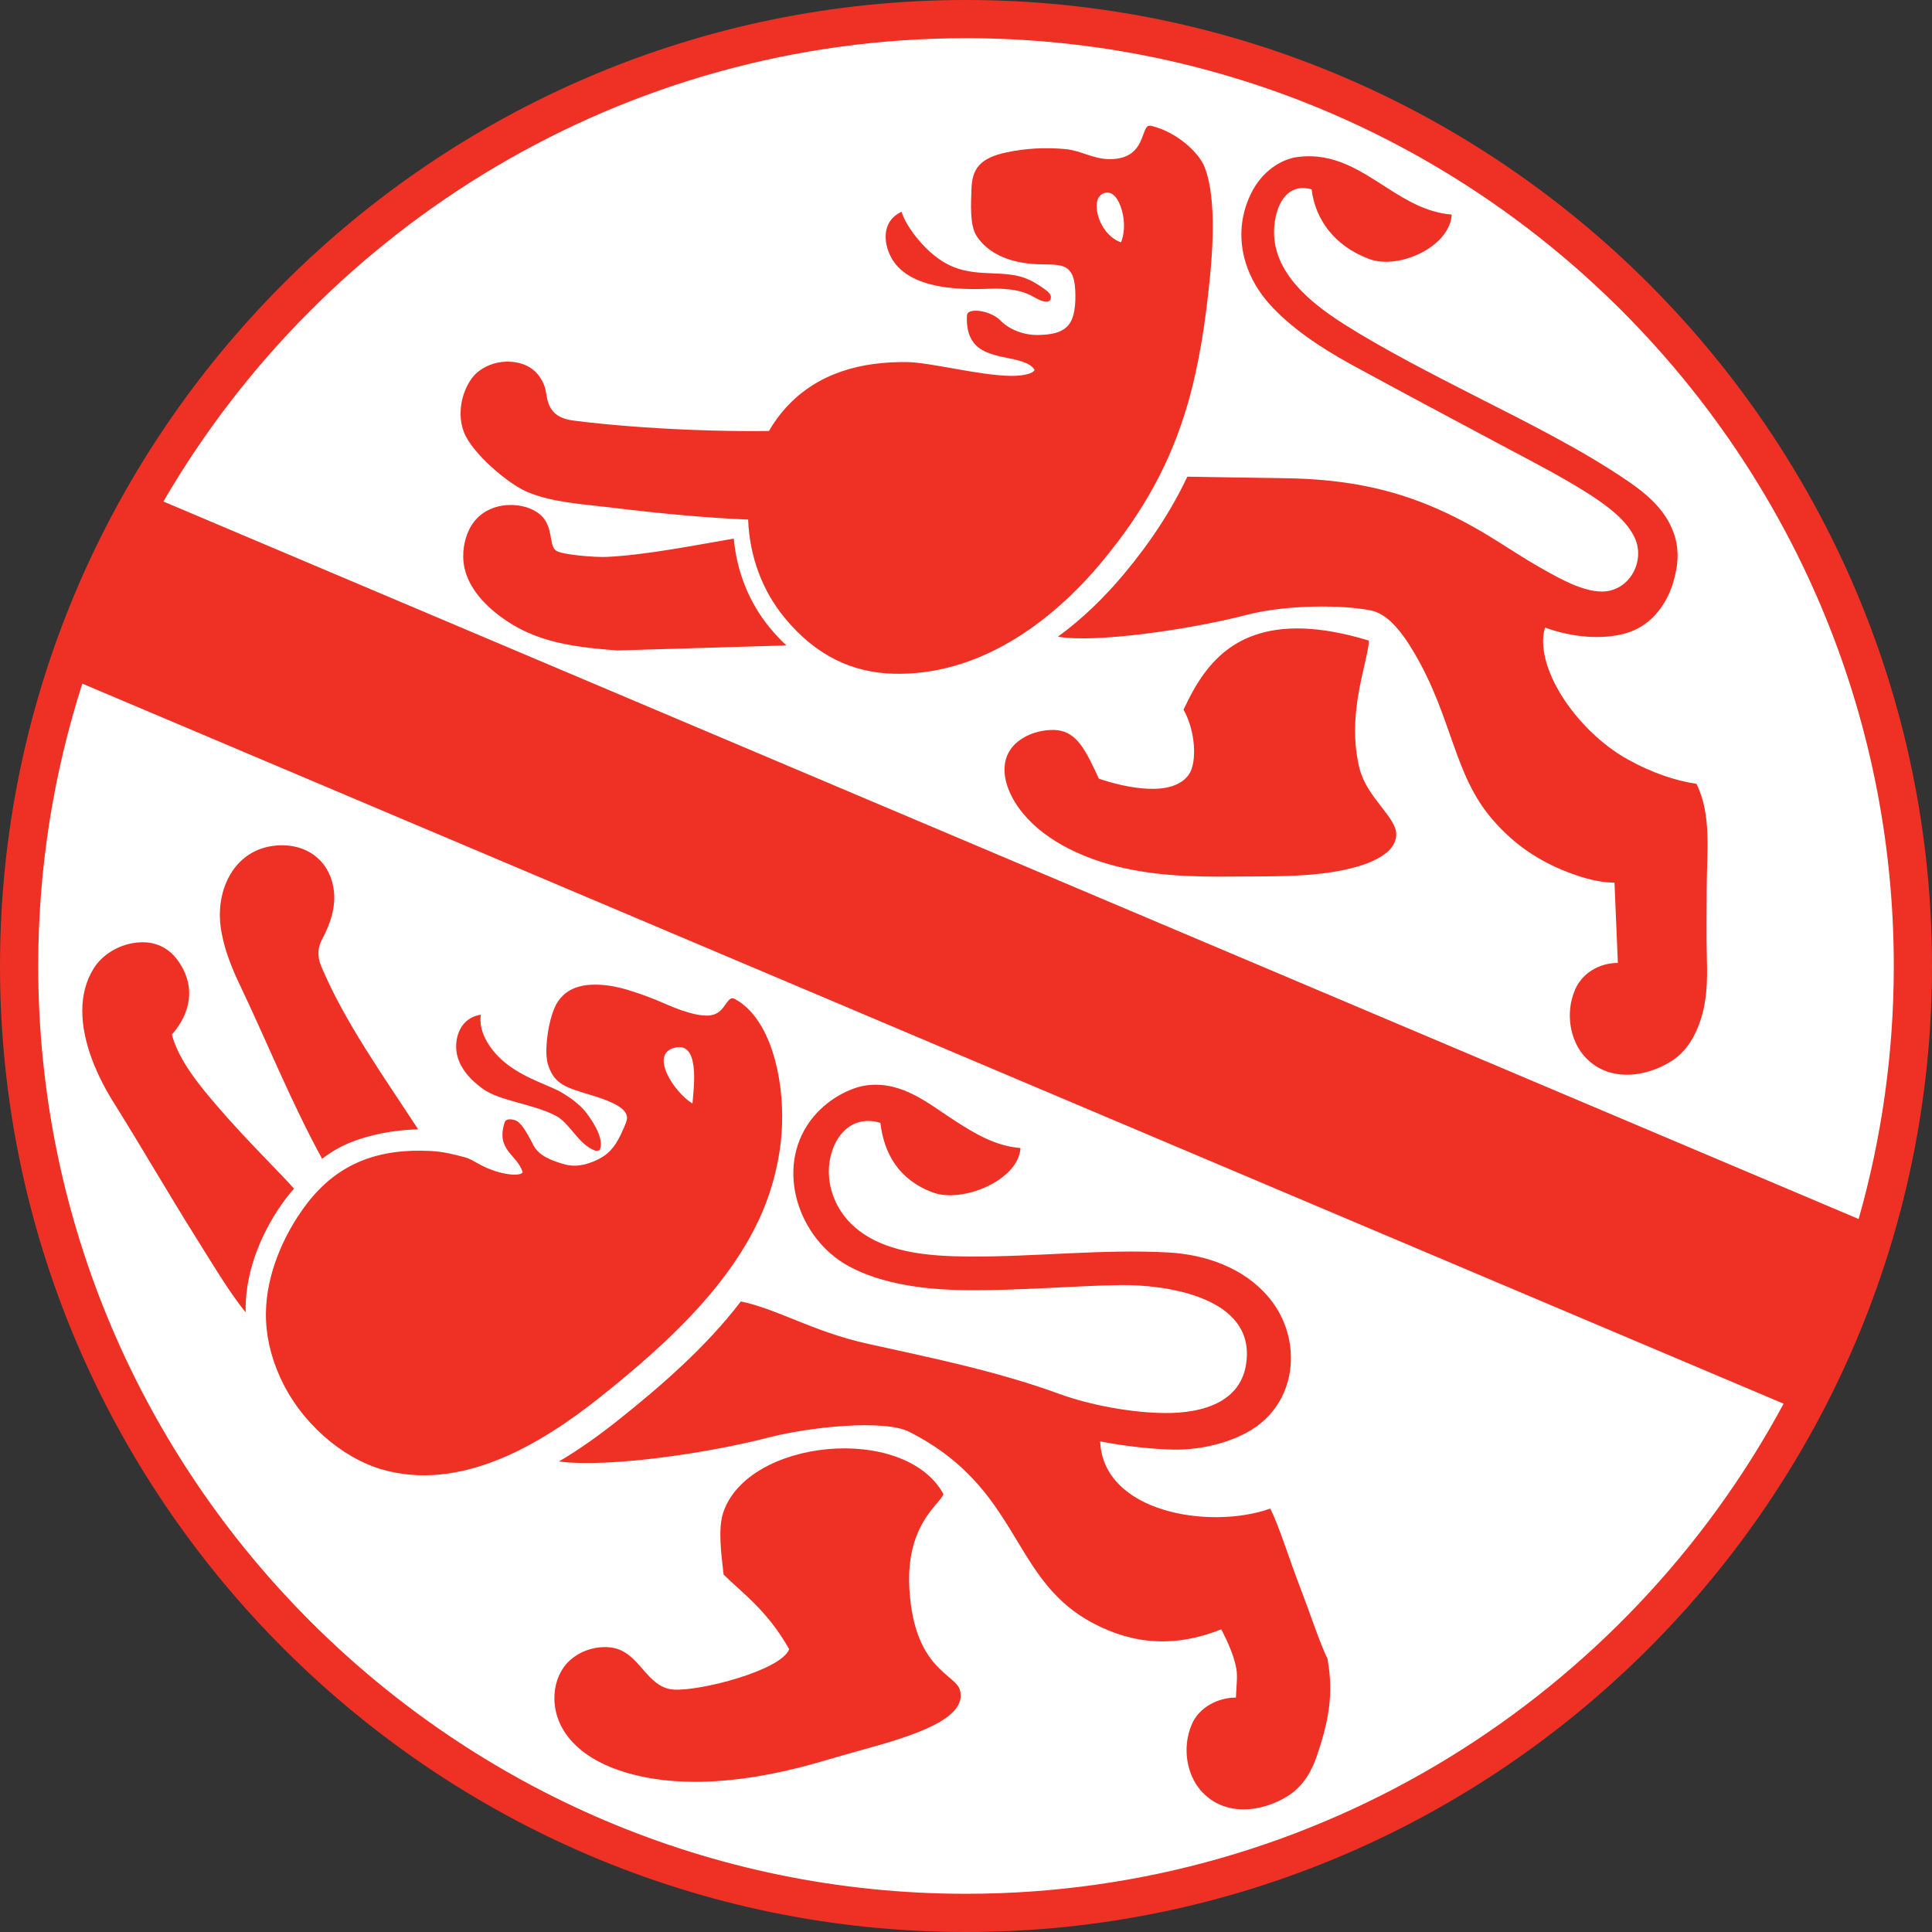
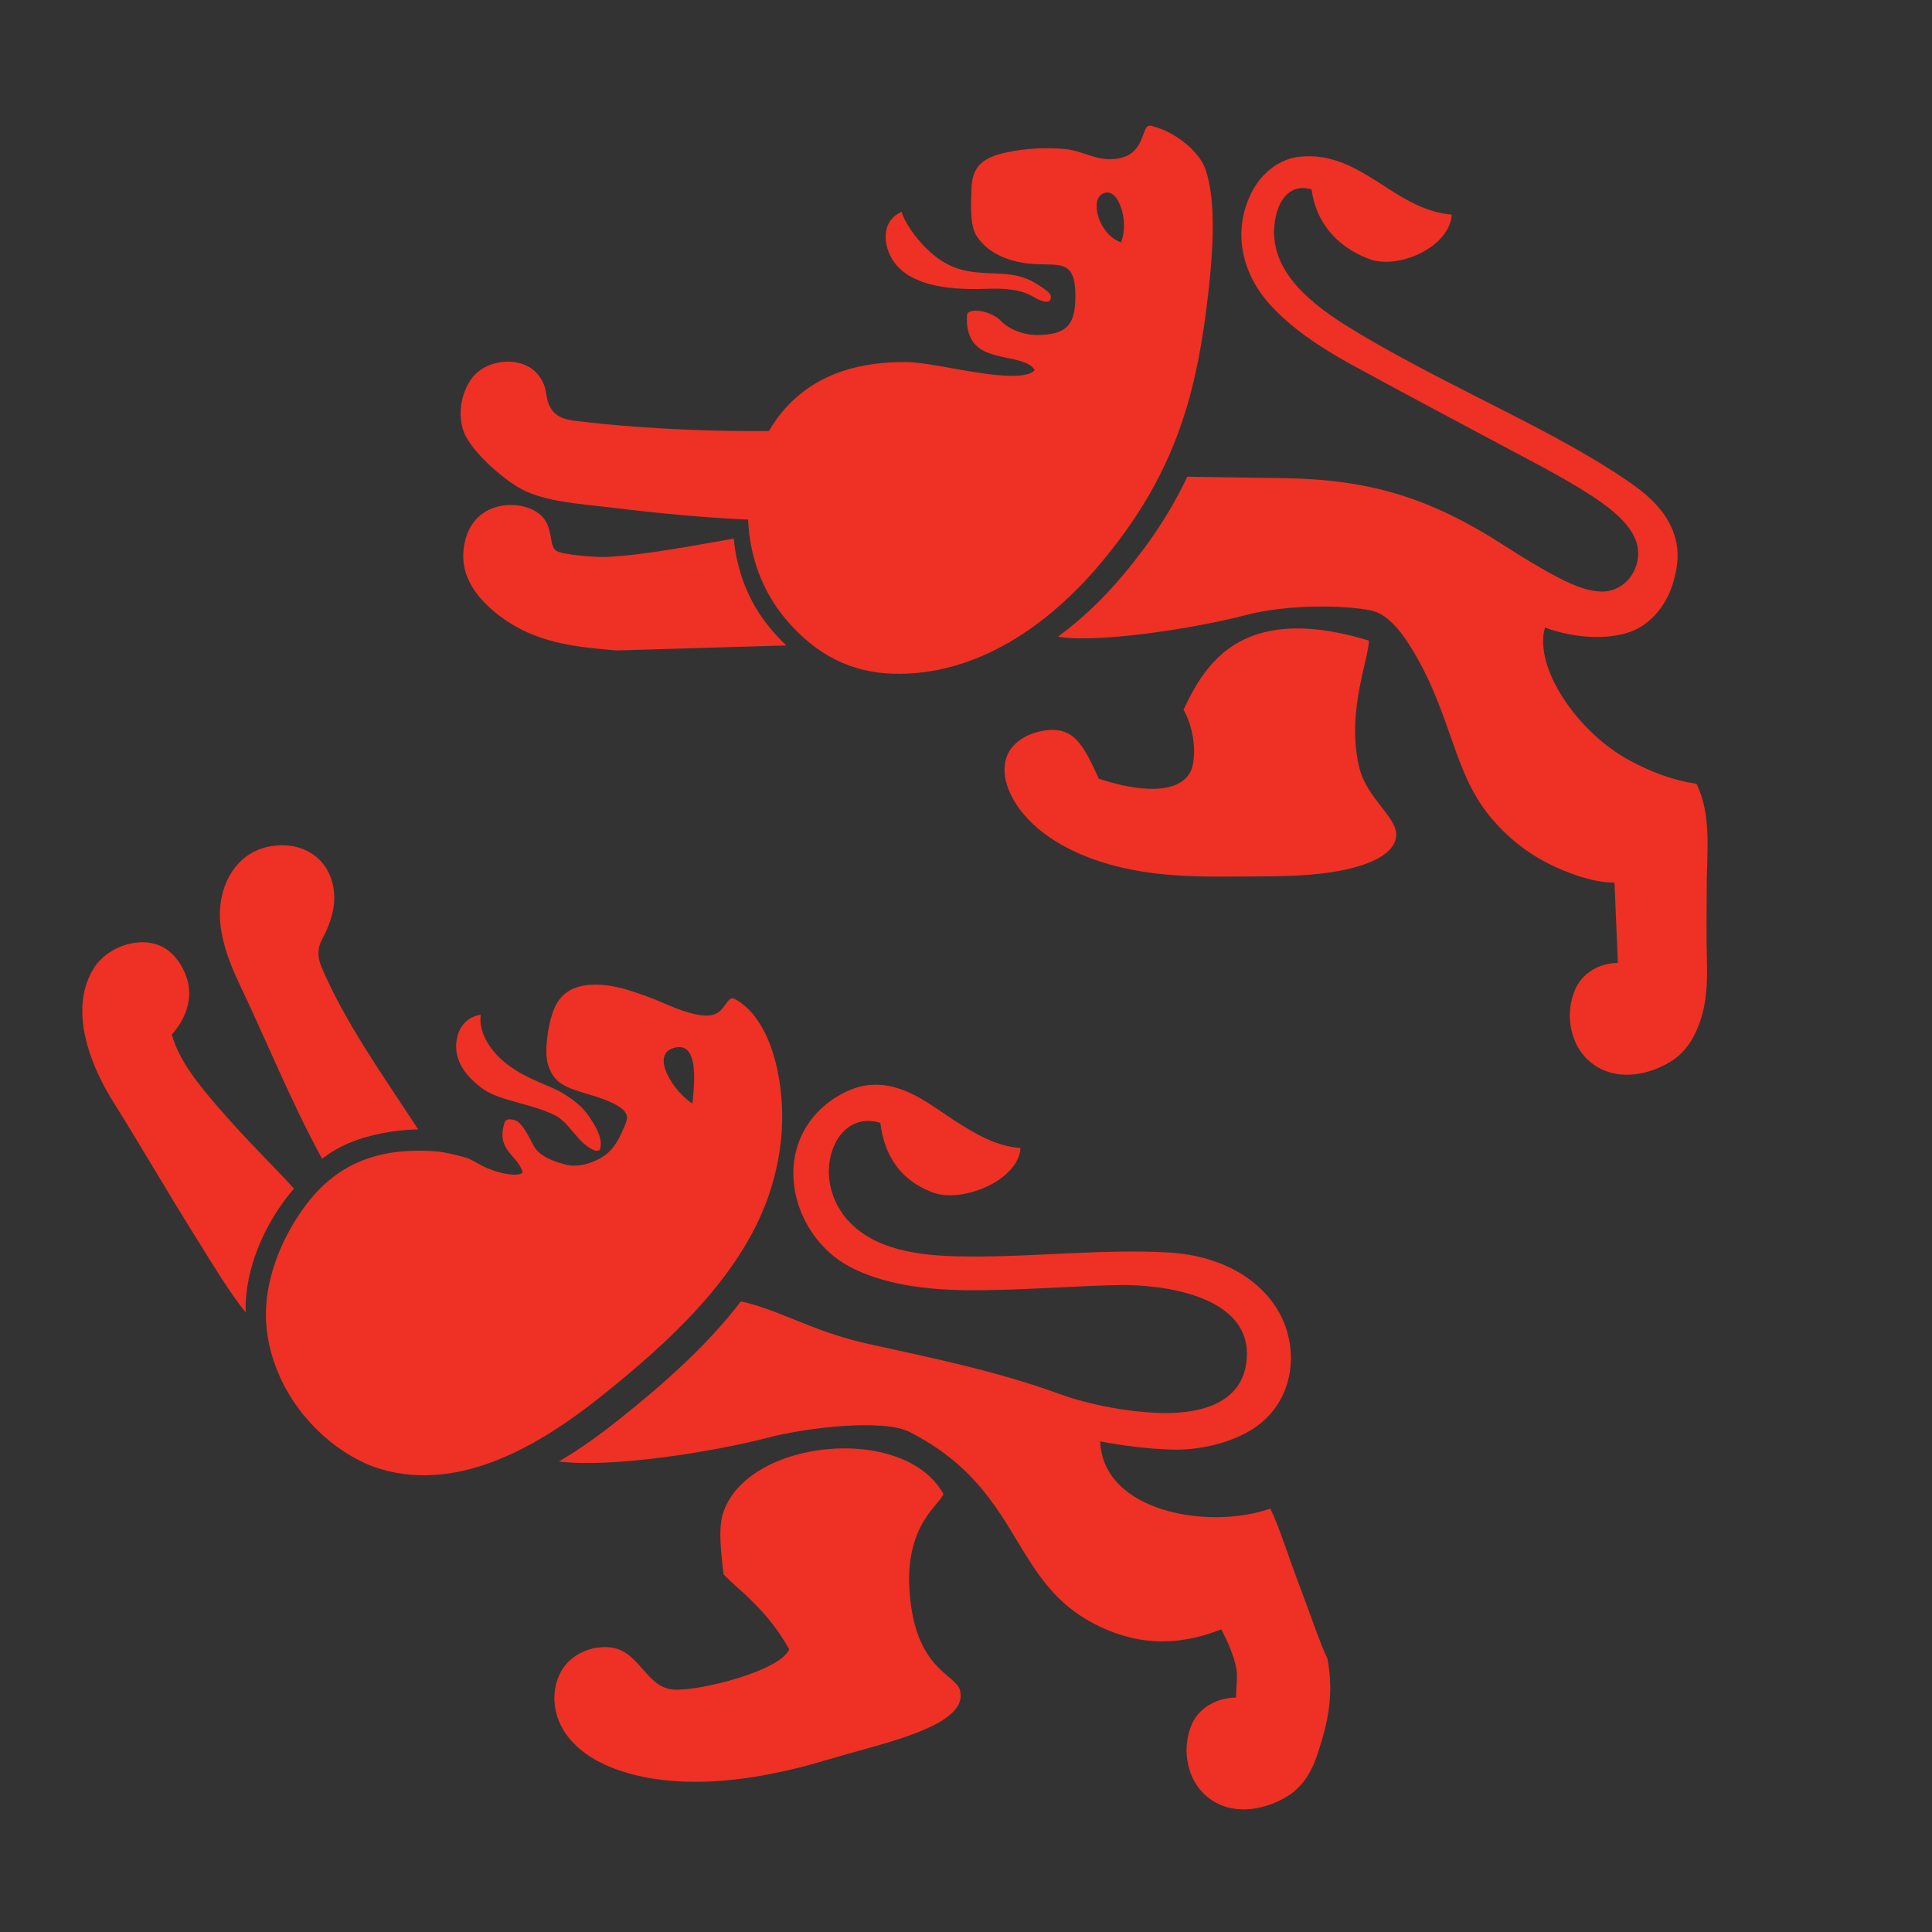
<svg xmlns="http://www.w3.org/2000/svg" width="580.78pt" height="580.78pt" viewBox="0 0 580.78 580.78" version="1.1">
  <rect x="0" y="0" width="580.78" height="580.78" fill="#333333" stroke="none" />
  <g id="surface1">
-     <path style=" stroke:none;fill-rule:nonzero;fill:rgb(93.3%,19.199%,14.099%);fill-opacity:1;" d="M 290.391 0 C 450.332 0 580.781 130.449 580.781 290.387 C 580.781 450.332 450.332 580.781 290.391 580.781 C 130.449 580.781 0 450.332 0 290.387 C 0 130.449 130.449 0 290.391 0 " />
-     <path style=" stroke:none;fill-rule:nonzero;fill:rgb(100%,100%,100%);fill-opacity:1;" d="M 536.172 421.965 C 489.043 509.531 396.477 569.293 290.395 569.293 C 136.777 569.293 11.488 444.004 11.488 290.387 C 11.488 260.812 16.152 232.289 24.746 205.504 Z M 290.395 11.484 C 444.004 11.484 569.297 136.773 569.297 290.387 C 569.297 316.742 565.609 342.254 558.723 366.445 L 49.117 150.762 C 97.48 67.598 187.59 11.484 290.395 11.484 " />
    <path style=" stroke:none;fill-rule:nonzero;fill:rgb(93.3%,19.199%,14.099%);fill-opacity:1;" d="M 170.621 521.926 C 164.543 513.93 166.02 503.957 171.191 499.23 C 175.375 495.406 180.676 494.746 184.117 495.316 C 192.34 496.684 194.352 507.355 202.469 507.902 C 210.41 508.445 234.852 502.145 237.238 495.762 C 230.512 483.859 222.738 478.574 217.523 473.32 C 216.816 467.191 215.805 459.605 217.379 454.797 C 224.676 432.504 271.895 427.855 283.602 449.117 C 282.746 452.152 272.102 458.113 273.395 478.047 C 274.945 502 287.281 503.168 288.586 508.117 C 290.84 516.68 274.738 521.781 259.004 526.078 C 253.98 527.449 249.035 528.953 244.605 530.195 C 233.578 533.281 221.016 535.66 208.77 535.637 C 200.398 535.617 192.168 534.477 184.688 531.664 C 181.441 530.445 174.934 527.598 170.621 521.926 Z M 222.707 391.223 C 233.797 393.531 244.281 400.258 260.641 403.906 C 278.641 407.914 299.289 412.012 318.445 419.023 C 327.789 422.445 340.312 424.688 350.07 424.773 C 361.492 424.875 374.574 421.531 374.832 407.25 C 375.145 389.445 349.527 386.137 336.781 386.305 C 323.77 386.48 306.262 387.996 290.562 387.848 C 278.496 387.734 265.184 386.133 255.062 380.59 C 239.945 372.312 233.008 351.367 243.539 336.996 C 248.43 330.324 255.895 326.844 260.516 326.262 C 271.395 324.895 279.301 331.965 287.422 337.148 C 293.344 340.934 299.379 344.527 306.766 345.113 C 306.211 354.824 289.289 361.766 280.473 358.488 C 270.027 354.609 265.746 346.625 264.645 337.543 C 254.805 334.605 249.203 343.555 249.152 352.031 C 249.121 357.684 251.461 363.355 255.457 367.473 C 264.496 376.793 279.504 377.664 291.629 377.727 C 311.297 377.832 331.473 375.445 351.082 376.496 C 362.609 377.117 373.699 381.203 380.934 389.457 C 386.004 395.246 388.227 402.25 388.051 409 C 387.82 417.68 383.492 425.941 374.781 430.652 C 367.941 434.352 359.488 435.941 352.504 435.77 C 345.176 435.594 336.465 434.453 330.723 433.285 C 331.59 454.723 363.742 459.945 381.859 453.496 C 384.566 458.906 387.336 468.109 390.934 477.453 C 393.555 484.273 397.09 494.848 399.039 498.562 C 401.027 509.359 399.328 517.523 395.949 527.629 C 394.426 532.164 391.906 536.875 387.215 539.844 C 379.379 544.789 368.012 546.312 360.941 538.219 C 356.934 533.633 355.172 525.562 358.277 518.328 C 360.414 513.344 365.984 510.312 371.535 510.312 C 371.637 507.035 372.078 504.094 371.68 501.762 C 371.02 497.875 369.082 493.57 367.141 489.793 C 353.664 495.137 341.184 494.625 328.504 487.902 C 317.16 481.891 311.695 473.02 305.953 463.52 C 299.055 452.105 291.754 439.785 273.367 430.438 C 265.742 426.562 243.234 428.969 231.051 432.133 C 214.137 436.527 183.633 441.336 168.02 439.34 C 174.438 435.566 180.418 431.223 185.754 426.977 C 198.465 416.848 212.223 404.98 222.707 391.223 Z M 125.715 339.516 C 115.109 323.238 103.531 307.129 96.52 290.363 C 95.23 287.273 95.676 284.52 96.734 282.551 C 99.387 277.625 100.883 272.766 100.395 268.027 C 99.523 259.555 93.262 254.152 84.949 254.102 C 79.035 254.062 74.441 256.391 71.27 260.027 C 67.195 264.703 65.465 271.551 66.297 278.32 C 67.043 284.426 69.457 290.508 71.949 295.754 C 79.828 312.199 87.547 331.422 96.836 348.344 C 99.48 346.297 102.297 344.684 105.289 343.453 C 110.516 341.305 118.258 339.602 125.715 339.516 Z M 88.371 357.324 C 84.602 352.945 73.988 342.68 65.113 332.301 C 60.414 326.805 53.738 318.922 51.66 310.996 C 55.352 306.859 60.055 298.633 53.855 289.293 C 51.117 285.164 46.809 282.621 40.777 283.383 C 35.734 284.016 30.75 286.91 28.117 291.191 C 25.734 295.055 24.754 299.348 24.734 303.754 C 24.691 313.445 29.324 323.691 34.043 331.23 C 42.582 344.863 51.137 359.707 59.633 373.184 C 63.43 379.211 68.871 388.438 73.852 394.492 C 73.836 393.945 73.832 393.406 73.84 392.863 C 73.965 381.316 79.074 369.383 85.961 360.27 C 86.746 359.23 87.547 358.25 88.371 357.324 Z M 180.344 420.043 C 200.793 403.754 223.953 382.949 231.844 357.023 C 233.555 351.395 234.828 345.098 235.086 338.273 C 235.633 323.625 231.488 306.184 221.062 300.395 C 219.867 299.73 219.355 300.133 218.035 302.02 C 216.172 304.684 214.344 306.52 206.828 304.328 C 202.281 303.004 199.039 301.188 194.645 299.59 C 189 297.539 184.059 295.848 178.156 296.008 C 168.816 296.27 166.812 302.383 165.945 305.016 C 164.695 308.812 163.523 316.367 164.781 320.16 C 166.738 326.07 170.094 326.887 178.078 329.32 C 182.152 330.57 186.676 332.246 188.027 334.488 C 188.953 336.023 188.48 336.98 186.797 340.68 C 184.664 345.352 182.457 347.148 180.02 348.402 C 177.867 349.512 173.988 351.121 169.98 350.078 C 165.609 348.938 161.996 347.277 160.488 344.523 C 159.207 342.184 157.012 337.383 154.781 336.734 C 153.258 336.289 152.016 336.375 151.688 337.41 C 148.996 345.859 155.445 346.938 157.145 352.418 C 156.367 353.48 153.094 353.227 150.02 352.391 C 144.547 350.895 142.609 348.691 139.852 347.93 C 136.695 347.062 133.324 346.199 129.48 346 C 121.695 345.59 114.711 346.484 108.484 349.039 C 102.258 351.598 96.797 355.828 92.062 362.094 C 85.172 371.203 80.066 383.141 79.938 394.688 C 79.871 401.109 81.266 407.5 84.195 414.004 C 90.43 427.84 102.984 438.207 114.449 441.621 C 138.59 448.812 162.906 433.93 180.344 420.043 Z M 144.539 305.031 C 143.688 310.555 147.77 316.367 152.508 319.977 C 158.602 324.621 165.25 326.203 169.242 328.66 C 171.367 329.965 174.383 332.027 176.297 334.578 C 179.102 338.301 181.551 342.73 180.258 345.77 C 179.836 345.77 179.52 346.086 178.887 345.875 C 173.832 344.039 171.277 337.48 166.883 335.289 C 159.754 331.734 150.375 330.973 145.328 327.43 C 140.406 323.977 136.875 319.387 137.133 314.039 C 137.328 309.945 139.484 305.824 144.539 305.031 Z M 208.16 331.715 C 202.91 328.652 194.809 316.723 203.012 314.898 C 210.301 313.277 208.652 326.461 208.16 331.715 Z M 307.324 221.973 C 310.297 220.102 313.961 219.371 316.75 219.43 C 323.449 219.562 326.129 224.977 330.332 234.082 C 338.746 236.926 352.477 239.719 357.344 232.887 C 359.902 229.305 359.449 219.77 355.777 213.344 C 359.633 205.145 365.148 195.074 377.27 190.887 C 385.301 188.109 396.227 187.918 411.484 192.559 C 411.512 196.047 408.758 203.762 407.73 213.098 C 407.113 218.703 407.117 224.898 408.715 231.113 C 410.949 239.805 419.75 245.684 419.727 250.801 C 419.699 256.891 411.094 260.488 400.422 262.164 C 390.848 263.668 380.934 263.395 371.262 263.496 C 358.438 263.633 345.664 263.355 333.129 259.738 C 322.52 256.68 310.973 250.773 305.043 241.031 C 301.066 234.512 300.078 226.535 307.324 221.973 Z M 356.922 143.297 C 367.945 143.457 379.34 143.672 385.766 143.746 C 402.52 143.945 416.102 146.383 429.477 151.855 C 436.48 154.727 443.426 158.43 450.742 163.078 C 455.121 165.863 459.492 168.672 463.98 171.184 C 468.855 173.91 475.605 177.77 481.48 177.824 C 489.441 177.902 494.496 169.316 491.645 162.203 C 489.246 156.238 482.25 151.445 477.301 148.285 C 469.512 143.312 459.812 138.324 453.082 134.738 C 437.43 126.395 421.789 118.074 406.203 109.566 C 397.008 104.551 387.805 98.387 381.484 91.246 C 373.305 82.008 370.527 69.629 376.027 58.27 C 379.422 51.266 385.359 47.785 390.152 47.184 C 401.031 45.812 408.941 51.352 417.059 56.535 C 422.984 60.32 429.02 63.914 436.402 64.5 C 435.852 74.211 420.465 81.152 411.645 77.875 C 401.195 73.996 395.383 66.012 394.285 56.93 C 388.195 55.121 384.656 59.547 383.457 65.312 C 380.414 79.996 392.766 90.305 404.062 97.473 C 415.762 104.895 430.605 112.512 444.176 119.422 C 459.188 127.066 475.129 134.961 489.09 144.438 C 495.762 148.965 501.062 153.801 503.352 160.863 C 504.688 164.988 504.676 169.723 502.867 175.469 C 500.703 182.355 495.848 188.449 488.5 190.438 C 481.609 192.305 472.805 191.68 464.438 188.656 C 461.004 200.359 473.773 219.68 489.426 228.348 C 496.289 232.145 503.566 234.723 509.965 235.617 C 514.641 244.977 513.055 256.457 513.055 266.91 C 513.055 273.793 512.91 281.328 513.109 288.426 C 513.297 294.957 513.109 300.957 511.16 306.781 C 509.641 311.316 507.125 316.027 502.43 318.996 C 494.594 323.949 483.227 325.469 476.156 317.371 C 472.148 312.789 470.383 304.723 473.492 297.48 C 475.633 292.5 480.801 289.469 486.348 289.469 L 485.332 265.316 C 483.059 265.316 479.781 265.035 474.812 263.434 C 461.895 259.266 454.066 252.625 448.605 246.289 C 436.902 232.703 436.723 215.988 425.148 196.27 C 420.738 188.754 416.621 184.414 412.035 183.492 C 403.656 181.809 386.859 181.691 374.676 184.855 C 357.426 189.34 328.984 193.359 318.035 191.387 C 325.391 186.016 332.027 179.551 337.789 172.656 C 346.125 162.684 352.289 153.109 356.922 143.297 Z M 330.949 169.234 C 344.305 153.258 352.09 138.312 356.934 121.758 C 360.355 110.059 362.312 97.555 363.723 83.312 C 365.117 69.258 364.891 57.348 362.148 50.305 C 360.426 45.879 353.891 39.785 346.27 37.879 C 344.941 37.543 344.551 38.062 343.766 40.23 C 342.66 43.285 341.07 48.012 333.242 47.84 C 328.508 47.734 324.805 45.211 320.145 44.805 C 314.164 44.285 308.406 44.574 302.625 45.797 C 294.418 47.523 292.184 50.855 292.027 57 C 291.922 60.996 291.414 67.656 293.609 70.992 C 297.031 76.199 303.594 79.133 311.941 79.426 C 316.199 79.574 319.359 79.262 321.246 81.078 C 322.539 82.32 323.234 84.559 323.273 88.625 C 323.32 93.453 322.582 96.539 320.555 98.387 C 318.758 100.016 315.965 100.676 311.816 100.699 C 307.301 100.73 303.023 98.727 300.852 96.449 C 299.008 94.523 295.809 93.449 293.488 93.398 C 291.902 93.367 290.723 93.77 290.672 94.852 C 290.504 98.465 291.18 100.703 292.32 102.484 C 296.375 108.812 308.059 106.504 311.008 111.176 C 310.531 112.402 307.301 113.008 304.113 112.992 C 294.559 112.949 279.84 108.922 272.566 108.844 C 259.105 108.695 245.855 111.934 236.184 122.621 C 234.258 124.754 232.582 127.082 231.152 129.559 C 223.691 129.66 215.66 129.531 207.668 129.211 C 195.035 128.707 182.492 127.727 172.41 126.434 C 169.094 126.008 167.016 124.879 165.766 123.023 C 164.043 120.469 164.516 118.18 163.551 115.742 C 162.145 112.18 159.047 108.875 152.883 108.723 C 148.594 108.621 144.098 110.516 141.703 113.895 C 138.605 118.27 137.438 124.684 139.469 129.93 C 141.887 136.168 152.594 145.352 158.355 147.816 C 165.91 151.055 175.016 151.508 183.156 152.508 C 198.918 154.438 212.922 155.699 224.895 156.191 C 225.324 167.398 229.219 177.582 235.762 185.586 C 245.367 197.336 256.547 202.199 268.504 202.527 C 293.688 203.227 315.465 187.762 330.949 169.234 Z M 271.031 63.66 C 271.785 66.492 274.883 71.156 278.426 74.633 C 285.098 81.176 290.672 81.891 298.211 82.164 C 304.719 82.402 307.977 82.828 312.777 86.062 C 314.238 87.047 315.902 88.141 315.91 89.223 C 315.922 92.176 311.918 89.926 310.875 89.336 C 308.137 87.773 306.051 87.285 302.93 86.957 C 301.32 86.789 299.711 86.727 298.09 86.785 C 290.355 87.066 275.992 87.379 269.402 79.609 C 265.855 75.43 263.953 66.922 271.031 63.66 Z M 336.996 72.844 C 333.148 71.566 330.414 67.363 329.789 63.492 C 329.406 61.176 329.75 58.559 332.285 57.934 C 333.535 57.625 334.871 58.34 335.852 59.934 C 337.676 62.898 338.746 68.387 336.996 72.844 Z M 220.582 161.91 C 208.387 164.004 194.18 166.832 182.41 167.414 C 179.07 167.578 169.039 166.801 167.191 165.547 C 165.809 164.609 165.82 162.273 165.23 159.781 C 164.879 158.285 164.305 156.73 163.086 155.383 C 161.176 153.273 157.809 151.957 154.273 151.816 C 149.562 151.625 145.363 153.332 142.668 156.637 C 140.367 159.457 139.223 163.422 139.25 167.383 C 139.297 173.848 143.254 179.387 148.41 183.727 C 153.555 188.055 158.953 190.672 164.672 192.348 C 171.145 194.25 178.031 194.938 185.422 195.535 L 236.379 194.02 C 234.633 192.391 232.93 190.57 231.273 188.547 C 225.273 181.203 221.504 172.027 220.582 161.91 " />
  </g>
</svg>